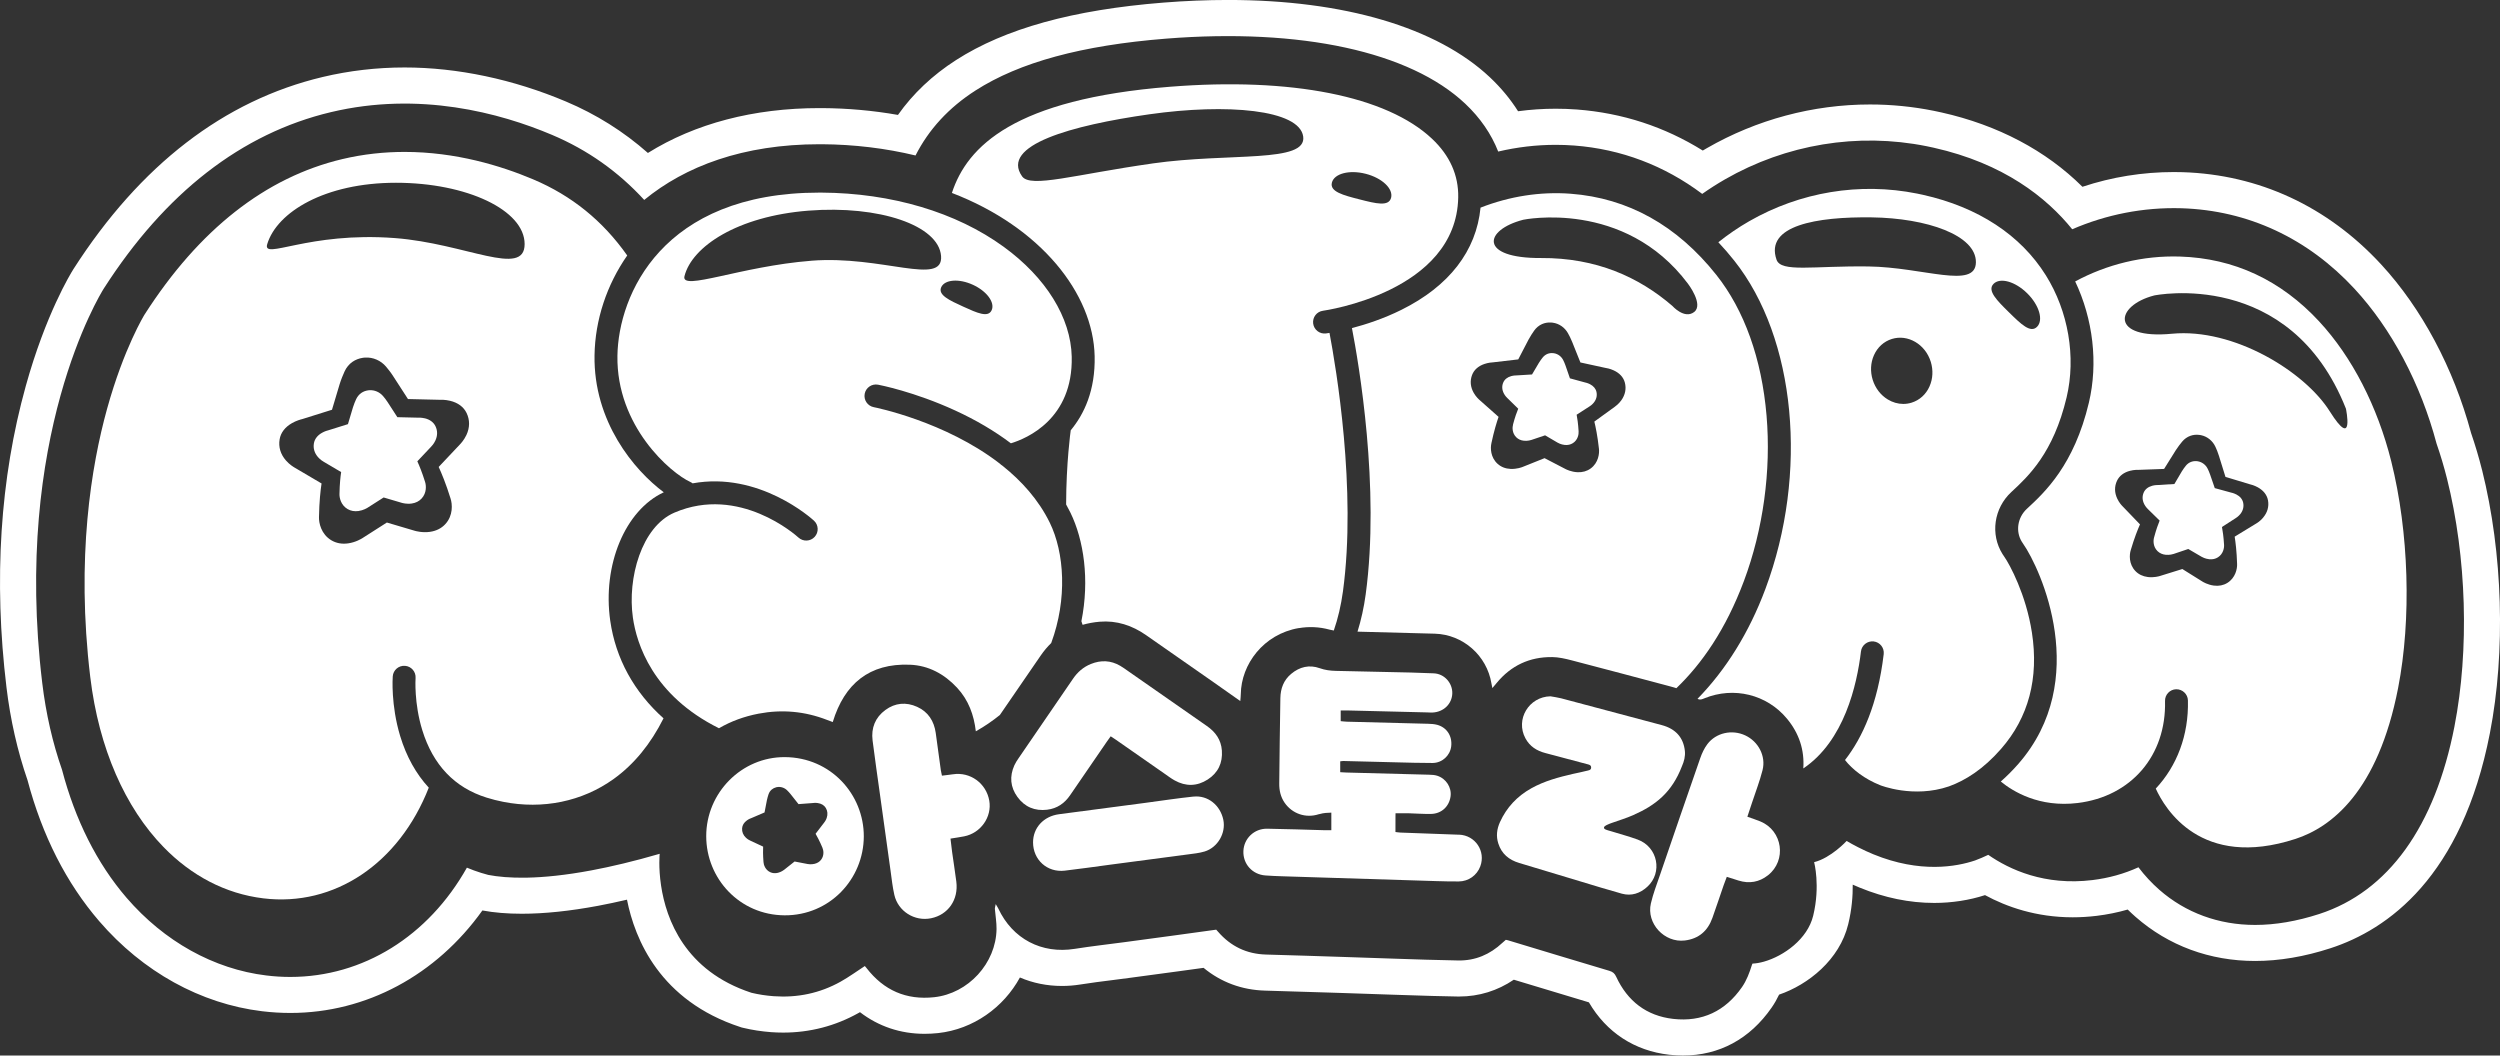
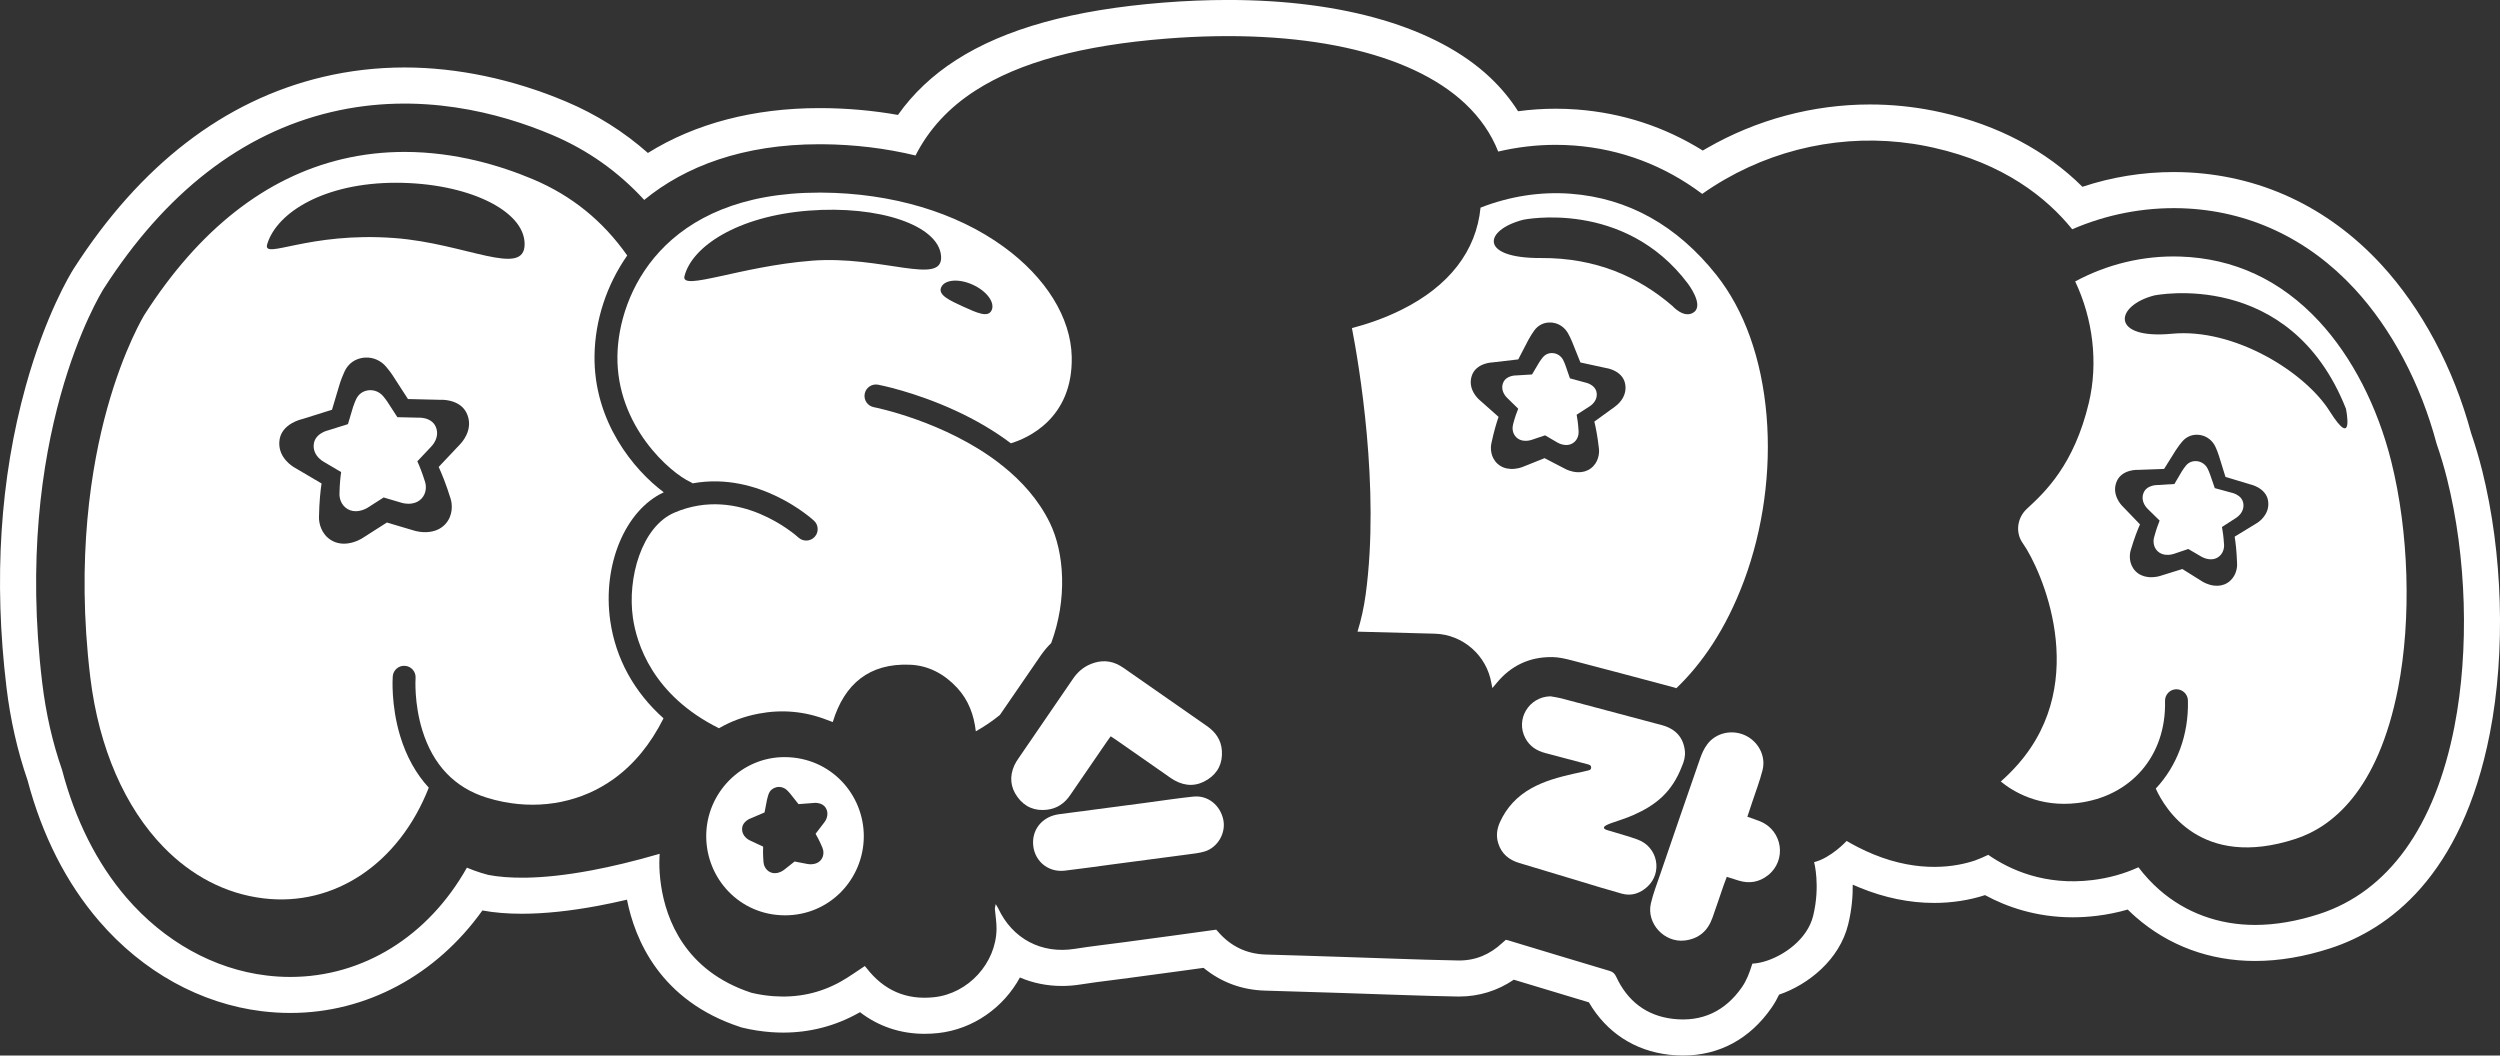
<svg xmlns="http://www.w3.org/2000/svg" viewBox="0 0 982.55 414.84" data-name="Layer 2" id="Layer_2">
  <rect x="0" y="0" width="982.55" height="414.84" fill="#333333" stroke="none" />
  <defs>
    <style>
      .cls-1 {
        fill: #fff;
      }
    </style>
  </defs>
  <g data-name="PURPLE STAR" id="PURPLE_STAR">
    <path d="M975.49,184.71c-1.21-4.85-2.66-9.72-4.3-14.5-6.87-25.53-19.43-49.07-35.4-66.34-21.03-22.75-48-35.27-78.02-36.2-1.13-.03-2.25-.05-3.38-.05-12.29,0-24.34,1.94-35.95,5.79-14.31-14.23-33.26-24.25-55.38-29.21-1.05-.24-2.09-.46-3.1-.66-8.21-1.65-16.63-2.48-25.02-2.48-22.38,0-44.53,5.93-64.05,17.14-.55.32-1.11.64-1.66.97-15.04-9.36-31.63-14.78-49.47-16.13-2.76-.21-5.57-.31-8.34-.31-4.92,0-9.87.33-14.79.99-3.02-4.78-6.72-9.24-11.06-13.33-20.81-19.6-57.37-30.4-102.95-30.4-8.21,0-16.77.35-25.44,1.04-35.51,2.83-62.15,10.21-81.43,22.58-9.26,5.94-16.91,13.17-22.83,21.56-9.74-1.72-19.74-2.62-29.87-2.68h-.98c-25.85,0-48.89,6.06-67.43,17.63-9.53-8.42-20.31-15.19-32.18-20.2-20.75-8.77-42.69-13.4-63.44-13.4-10.93,0-21.76,1.26-32.19,3.74-38.78,9.22-71.73,34.61-97.95,75.48l-.06.1c-1.09,1.73-10.86,17.7-18.68,45.85C.01,188.12-2.54,227.95,2.54,270.09c1.54,12.81,4.33,25.1,8.28,36.54,5.78,21.79,15.26,40.43,28.18,55.42,17.13,19.88,39.85,32.45,63.97,35.38,3.71.45,7.45.68,11.16.68,29.82,0,57.31-14.86,75.46-40.28,4.6.86,9.81,1.29,15.49,1.29,8.83,0,18.91-1.05,29.97-3.12,3.66-.69,7.46-1.49,11.37-2.41,3.08,15.6,13.01,39.74,44.53,50.05l.54.18.55.13c3.58.86,7.3,1.43,11.07,1.71,1.57.11,3.15.17,4.7.17,10.49,0,20.43-2.58,29.53-7.66.22-.12.44-.25.65-.37,7.29,5.6,15.91,8.51,25.4,8.51,1.74,0,3.54-.1,5.33-.29,13.82-1.51,25.73-10.1,32.13-21.85,5.07,2.18,10.65,3.33,16.53,3.33,2.38,0,4.82-.19,7.24-.58,4.15-.66,8.31-1.19,12.72-1.74,2.13-.27,4.27-.54,6.4-.83,6.66-.89,13.32-1.79,19.97-2.69,3.1-.42,6.2-.85,9.32-1.28,6.82,5.64,15.06,8.71,24.18,8.95,8.07.22,16.3.49,24.25.74l6.6.21c2.87.09,5.74.19,8.6.29,3.53.12,7.06.25,10.59.36,1.99.06,3.97.13,5.96.19,6.43.21,13.08.43,19.68.53h.61c7.74,0,15.05-2.26,21.46-6.61l3.3,1c8.58,2.6,17.42,5.27,26.21,7.9,6.88,11.8,17.94,19.06,31.57,20.59,1.82.2,3.63.31,5.39.31,14.26,0,26.31-6.5,34.85-18.82,1.17-1.68,2.13-3.4,2.94-5.11,11.42-3.91,23.77-13.67,27.17-27.68,1.41-5.79,1.82-11.12,1.77-15.55.93.42,1.86.82,2.78,1.19,9.72,3.98,19.56,6,29.25,6,6.89,0,13.78-1.06,19.96-3.07,8.46,4.59,20.09,8.72,34.49,8.72,3.1,0,6.28-.2,9.43-.58,4.16-.51,8.22-1.33,12.16-2.47,1.02,1,2.06,1.97,3.12,2.9,12.92,11.32,29.16,17.31,46.96,17.31,9.44,0,19.4-1.68,29.62-5.01,22.5-7.32,51.63-27.92,62.65-84.52,6.24-32.08,5.09-70.75-3.08-103.45ZM964.66,285.46c-7.68,39.44-26.04,64.95-53.12,73.75-8.8,2.86-17.29,4.31-25.23,4.31-14.31,0-27.31-4.77-37.62-13.79-3.01-2.64-5.77-5.61-8.24-8.87-5.61,2.56-11.68,4.25-18.09,5.03-18.75,2.29-32.6-4.12-40.94-9.92-1.71.82-3.45,1.57-5.21,2.22h0c-7.25,2.44-21.58,5.08-39.9-2.42-1.99-.82-4.03-1.75-6.11-2.82-1.46-.75-2.93-1.54-4.44-2.43,0,0-6.11,6.66-12.77,8.33,0,0,2.49,9.26-.37,21.05-2.24,9.22-11.57,15.83-19.33,18.04-1.61.46-3.15.72-4.54.78-.07.16-.14.33-.21.52-.96,3.05-2.06,6.05-3.9,8.71-6.55,9.45-15.65,13.78-27.02,12.5-10.5-1.18-17.98-6.98-22.42-16.56-.59-1.28-1.29-1.92-2.67-2.33-13.31-3.95-26.59-8-39.88-12.01-.23-.07-.46-.1-.83-.18-.43.37-.91.77-1.36,1.19-4.88,4.58-10.65,7.04-17.35,6.93-8.47-.13-16.95-.45-25.42-.72-6.39-.2-12.79-.44-19.18-.65-10.31-.33-20.62-.68-30.93-.96-7.64-.21-13.89-3.24-18.87-8.98-.26-.3-.53-.59-.72-.8-5.48.75-10.84,1.5-16.2,2.23-6.65.9-13.29,1.8-19.94,2.69-6.49.87-13,1.59-19.47,2.62-13,2.07-24.43-3.9-30.04-15.87-.19-.41-.46-.79-1-1.72-.18,1.01-.37,1.47-.33,1.92.2,2.62.69,5.25.65,7.87-.19,13.46-11.12,25.35-24.49,26.8-11.03,1.2-19.86-2.73-26.61-11.46-.24-.31-.5-.61-.66-.79-3.21,2.09-6.25,4.31-9.5,6.13-8.16,4.56-16.98,6.4-26.3,5.73-3.05-.22-5.97-.68-8.77-1.35-26.11-8.54-33.54-28.86-35.52-42.16-1.09-7.28-.54-12.46-.54-12.46-10.16,2.96-19.07,5.06-26.85,6.52-20.55,3.85-33.23,3.18-40.52,1.78-.94-.26-1.89-.51-2.83-.81-1.91-.59-3.77-1.28-5.57-2.04-15.18,26.98-40.84,42.94-69.38,42.95h-.03c-3.11,0-6.28-.19-9.42-.58-20.61-2.5-40.13-13.36-54.95-30.56-11.6-13.47-20.18-30.6-25.35-50.31-3.68-10.54-6.31-21.96-7.77-34.1-11.65-96.75,22.72-152.66,24.19-155,24.17-37.68,54.21-61,89.3-69.34,34.75-8.26,66.4.29,86.84,8.93,14,5.91,26.1,14.49,36.26,25.58,16.06-13.2,38.85-21.89,68.87-21.89h.93c12.75.08,25.14,1.6,36.83,4.42,5.2-10.25,13.06-18.8,23.57-25.54,17.27-11.08,41.77-17.75,74.9-20.38,52.99-4.21,95.83,5.09,117.55,25.55,5.93,5.58,10.28,11.94,12.98,18.83,7.4-1.74,14.97-2.64,22.58-2.64,2.42,0,4.87.09,7.28.27,18.46,1.4,35.49,7.88,50.32,19.01,2.88-2.03,5.86-3.93,8.93-5.7,24.07-13.83,52.21-18.47,79.23-13.05.92.18,1.85.38,2.78.59,27.63,6.19,44.44,19.64,54.48,32.06,13.33-5.76,27.92-8.7,42.92-8.26,26.11.81,49.63,11.76,68.03,31.66,14.6,15.79,25.99,37.33,32.25,60.87,1.56,4.5,2.94,9.11,4.11,13.79,7.7,30.79,8.79,67.17,2.92,97.31Z" class="cls-1" />
-     <path d="M798.58,248.59c-2.3-14.95-8.76-26.81-10.85-29.78-.24-.35-.47-.69-.69-1.03-4.88-7.76-3.42-18.03,3.46-24.41l.08-.07c6.55-6.07,16.45-15.23,21.64-37.14,3.75-15.85.7-33.78-8.16-47.95-9.91-15.84-26.6-26.78-48.26-31.63-.79-.18-1.58-.34-2.36-.5-22.5-4.51-45.95-.64-66.03,10.9-4.25,2.44-8.27,5.21-12.07,8.23,2.15,2.28,4.24,4.69,6.26,7.24,24.21,30.48,29.23,83.55,12.23,129.04-6.42,17.18-15.53,31.76-26.67,43.16.98.56,1.79.18,2.74-.21,11.5-4.67,24.46-1.55,32.39,7.99,4.82,5.81,6.94,12.37,6.44,19.59,16.06-10.8,21.09-32.77,22.66-45.98.29-2.47,2.55-4.22,5-3.94,2.47.29,4.23,2.53,3.94,5-2.34,19.66-8.35,32.82-15.21,41.61,2.86,3.68,7.68,7.45,13.84,9.9,0,0,13.07,5.25,27.03.45,6.48-2.34,13.53-6.79,20.47-14.73,10.81-12.36,14.89-27.75,12.12-45.74ZM758.34,151.87c-1.4,3.14-3.9,5.4-7.03,6.38-1.08.34-2.19.5-3.29.5-2.1,0-4.19-.6-6.11-1.77-2.79-1.7-4.88-4.44-5.9-7.7-1.01-3.26-.84-6.7.49-9.68,1.4-3.14,3.9-5.4,7.03-6.38,6.29-1.96,13.16,2.06,15.3,8.96,1.01,3.26.84,6.7-.49,9.68ZM734.31,104.72c-21.64-.29-34.32,2.46-36.1-2.66-4.65-13.43,15.77-16.92,37.41-16.63,21.64.29,41.09,6.98,40.95,17.68-.14,10.7-20.62,1.9-42.26,1.61ZM783.49,111.57c2.58-2.62,8.5-.97,13.23,3.69s6.47,10.55,3.89,13.17-6.29-1.01-11.02-5.66c-4.73-4.65-8.68-8.57-6.1-11.19Z" class="cls-1" />
-     <path d="M510.39,246.88c4.05-.7,8.11-.52,12.12.57.56.15,1.13.27,1.7.36,1.64-4.74,2.85-9.9,3.6-15.41,5.42-39.98-2.73-88.03-5.29-101.56-.79.13-1.28.2-1.38.21-2.46.32-4.72-1.42-5.04-3.88-.32-2.46,1.41-4.72,3.88-5.04.52-.07,52.4-7.36,53.13-44.52.17-8.72-3.29-16.48-10.29-23.07-17.81-16.78-55.35-24.23-103.01-20.44-61.09,4.86-79.7,23.34-85.69,41.73,34.94,13.43,55.55,39.53,56.1,64.15.3,13.42-4.11,22.77-9.41,29.14,0,.02,0,.05,0,.07-.05.32-1.77,12.76-1.8,29.08.59,1.05,1.15,2.11,1.68,3.19,5.25,10.73,7.6,26.38,4.32,42.69.16.48.31.95.47,1.42,2.13-.61,4.36-1.02,6.71-1.22,6.68-.56,12.78,1.45,18.27,5.29,8.78,6.14,17.57,12.26,26.35,18.39,3.46,2.42,6.91,4.86,10.65,7.5.08-1.05.19-1.89.2-2.73.15-11.7,8.89-23.55,22.75-25.95ZM523.46,71.77c.91-3.56,6.86-5.11,13.28-3.47,6.43,1.64,10.9,5.86,9.99,9.42-.91,3.56-5.95,2.29-12.37.65-6.43-1.64-11.81-3.04-10.9-6.6ZM452.95,64.25c-30.5,4.33-47.92,9.76-51.24,5.07-8.69-12.27,19.5-20.07,50.01-24.4,30.5-4.33,58.95-1.87,60.46,8.72,1.5,10.6-28.72,6.27-59.23,10.6Z" class="cls-1" />
    <path d="M413.15,252.72c6.4-17.31,5.18-35.56-.57-47.3-4.43-9.05-11.14-16.45-18.67-22.44-.34-.2-.65-.44-.92-.73-21.54-16.68-49.19-22.15-49.57-22.22-2.44-.47-4.04-2.82-3.58-5.26.46-2.44,2.81-4.04,5.26-3.58.57.11,14.22,2.74,30.33,10.15,8.18,3.76,15.5,8.08,21.87,12.89,6.14-1.86,24.46-9.48,23.91-34.03-.34-15.34-10.09-31.09-26.75-43.21-18.65-13.57-44.07-21.13-71.58-21.29-.29,0-.58,0-.86,0-61.81,0-78.98,40.23-79.36,64.11-.44,27.71,20.87,46.08,28.68,49.63.32.14.6.33.87.53,26.1-4.77,46.73,13.78,47.7,14.67,1.83,1.68,1.95,4.53.27,6.36-1.68,1.83-4.52,1.95-6.36.28-.98-.89-23.25-20.74-48.75-9.81-12.94,5.55-18.55,25.75-16.33,41.29,1.45,10.12,7.68,30.46,33.83,43.46,4.68-2.73,9.89-4.65,15.6-5.74,9.15-1.74,18.13-.93,26.84,2.45.73.29,1.48.55,2.28.85,4.58-15.03,14.38-23.18,30.34-22.53,7.3.29,13.5,3.65,18.5,9.02,4.54,4.88,6.65,10.77,7.39,17.15,3.51-1.97,6.64-4.14,9.44-6.4,5.36-7.81,10.71-15.62,16.09-23.42,1.25-1.81,2.62-3.43,4.09-4.86ZM382.33,111.91c5.47,2.49,8.79,6.97,7.41,10.01-1.38,3.03-5.67,1.1-11.15-1.4-5.47-2.49-10.05-4.6-8.67-7.64,1.38-3.03,6.94-3.47,12.41-.97ZM318.85,102.48c-27.85,2.19-51.36,12.11-49.84,6.07,2.94-11.68,20.86-23.57,48.71-25.76,27.85-2.19,51.2,5.79,52.14,17.82s-23.16-.33-51.01,1.86Z" class="cls-1" />
    <path d="M609.99,258.24c2.59.03,5.23.64,7.76,1.3,12.97,3.37,25.92,6.84,38.88,10.28.75.2,1.48.41,2.22.65,9.93-9.52,19.4-23.01,26.55-42.13,7.57-20.25,10.73-43.33,8.89-64.99-1.89-22.31-8.72-41.43-19.73-55.3-15.46-19.47-34.74-30.21-57.29-31.91-11.89-.9-24.03,1.02-35.39,5.47-1.67,17.03-12.35,30.86-31.1,40.16-7.05,3.5-14.03,5.76-19.44,7.18,2.66,13.75,11.1,62.66,5.4,104.67-.7,5.16-1.79,10.04-3.21,14.63,10.13.27,20.26.51,30.38.8,11.09.32,20.46,8.6,22.26,19.58.07.45.18.9.36,1.8.72-.86,1.2-1.42,1.67-1.99,5.64-6.85,12.94-10.29,21.78-10.19ZM598.7,86.36s39.66-8.22,64.69,25.13c0,0,6.28,8.19,2.44,11.14-3.83,2.95-8.58-2.42-8.58-2.42-13.13-11.31-29.9-18.93-51.61-18.8-24.42.14-22.58-11-6.95-15.05ZM586.14,174.24c1.03-4.87,2.12-8.37,2.83-10.4l-7.38-6.55c-.31-.26-1.46-1.28-2.36-2.84-1.32-2.28-1.56-4.72-.69-7.04.76-2.03,2.44-3.54,4.86-4.36,1.52-.52,2.92-.63,3.45-.65l9.85-1.15,3.94-7.58h0s0-.02,0-.02c.78-1.45,1.68-2.81,2.31-3.7.81-1.14,1.87-2.03,3.08-2.57,1.08-.48,2.25-.69,3.48-.63h0c.13,0,.27.02.41.03.11.01.23.02.34.04,2.48.33,4.7,1.86,5.96,4.1.49.88,1.18,2.19,1.67,3.45l3.24,8.08,9.69,2.11c.52.07,1.91.32,3.37.99,2.33,1.06,3.86,2.73,4.41,4.82.63,2.39.15,4.79-1.38,6.94-1.05,1.46-2.29,2.36-2.62,2.59l-7.99,5.79c.51,2.09,1.26,5.68,1.8,10.63.24,1.86-.17,5.57-3.26,7.81-1.46,1.06-3.21,1.55-5.19,1.46-2.44-.12-4.41-1.1-4.68-1.25l-8.24-4.28-8.61,3.45c-.27.11-2.31.9-4.75.78-2-.09-3.7-.76-5.06-1.97-2.85-2.54-2.9-6.26-2.47-8.1Z" class="cls-1" />
    <path d="M239.84,244.01c-3.14-22,5.88-43.53,21.04-50.53-11.7-8.7-27.64-27.82-27.22-53.84.22-13.95,4.82-27.73,12.85-39.23-9.62-13.65-21.84-23.53-36.97-29.92-12.78-5.4-30.54-10.78-50.53-10.78-7.88,0-16.11.83-24.52,2.83-30.14,7.16-56.26,27.69-77.63,61.02-.06.09-8.15,13.16-14.79,37.17-6.13,22.15-12.25,58.41-6.59,105.4,3.38,28.07,13.75,51.3,28.76,66.75,10.93,11.25,24.3,18.37,39.25,20.19,27.91,3.4,53.33-13.66,65.03-43.5-5.01-5.43-8.8-12.24-11.24-20.28-3.7-12.23-2.95-23-2.92-23.45.18-2.48,2.32-4.34,4.82-4.15,2.48.18,4.34,2.34,4.15,4.82-.02.26-.62,9.87,2.63,20.43,4.22,13.7,12.72,22.63,25.28,26.54,2.17.68,4.35,1.23,6.54,1.66,15.51,3.06,31.03-.1,43.41-8.99,7.99-5.74,14.54-13.75,19.59-23.83-11.59-10.34-18.83-23.56-20.93-38.28ZM183.31,170.96c-.93,2-2.23,3.38-2.57,3.73l-8.33,8.83c1.11,2.4,2.85,6.54,4.66,12.38.73,2.19,1.1,6.74-2.12,10.16-1.52,1.62-3.53,2.61-5.95,2.96-2.99.43-5.61-.31-5.97-.41l-10.98-3.25-9.63,6.15c-.3.19-2.59,1.62-5.57,2.04-2.44.35-4.66-.05-6.59-1.19-4.05-2.39-4.98-6.87-4.89-9.17.11-6.11.61-10.57,1.01-13.18l-10.48-6.17c-.43-.24-2.06-1.2-3.52-2.87-2.13-2.44-2.99-5.32-2.48-8.31.44-2.62,2.13-4.82,4.88-6.38,1.73-.98,3.4-1.43,4.03-1.58l11.67-3.66,3-10.03v-.02s.01-.02.01-.02c.6-1.93,1.39-3.77,1.93-4.98.71-1.56,1.79-2.88,3.13-3.8,1.2-.82,2.56-1.35,4.06-1.57.16-.02.33-.04.5-.06.14-.01.28-.02.42-.03,3.08-.18,6.14,1.15,8.18,3.55.8.95,1.94,2.37,2.82,3.77l5.81,8.98,12.24.29c.65-.03,2.38-.06,4.32.4,3.08.74,5.31,2.39,6.47,4.78,1.33,2.74,1.31,5.73-.06,8.67ZM155.19,93.57c-34.13-2.6-52.15,8.87-50.16,2.36,3.84-12.58,22.65-24.1,50.58-24.1s50.58,10.79,50.58,24.1-23.14-.24-51-2.36Z" class="cls-1" />
    <path d="M911.54,126.39c-15.1-16.3-33.53-24.9-54.78-25.56-14.58-.45-28.71,3.07-41.17,9.78,7.03,14.8,9.07,32.07,5.39,47.62-5.82,24.58-17.38,35.28-24.29,41.67l-.08.07c-3.71,3.44-4.53,8.92-1.95,13.02.14.22.29.44.44.66,6.94,9.91,26.95,53.66-1.88,86.61-2.28,2.6-4.57,4.88-6.87,6.89,4.74,3.89,15.07,10.29,30.21,8.45,21.08-2.57,34.88-18.68,34.34-40.1-.06-2.48,1.9-4.55,4.39-4.61,2.45-.04,4.55,1.9,4.61,4.39.34,13.7-4.36,25.82-12.64,34.65,3.53,7.82,17.72,31.88,54.91,19.78,14.03-4.56,32.41-18.56,40.34-59.32,5.28-27.14,4.25-61.27-2.7-89.07-5.39-21.56-15.43-41.07-28.28-54.93ZM889.47,203.44c-1.16,1.37-2.46,2.17-2.81,2.36l-8.39,5.12c.34,2.11.8,5.73.95,10.69.1,1.87-.61,5.51-3.85,7.5-1.54.94-3.31,1.29-5.27,1.04-2.42-.31-4.29-1.44-4.55-1.61l-7.84-4.9-8.82,2.74c-.27.09-2.36.71-4.77.4-1.97-.25-3.61-1.04-4.87-2.35-2.63-2.74-2.38-6.45-1.82-8.23,1.4-4.76,2.76-8.14,3.63-10.1l-6.81-7.08c-.29-.28-1.35-1.38-2.11-3-1.13-2.37-1.17-4.8-.13-7.04.91-1.95,2.7-3.32,5.17-3.95,1.55-.4,2.95-.39,3.48-.37l9.87-.36,4.51-7.21h0s0-.02,0-.02c.89-1.38,1.89-2.66,2.58-3.49.89-1.07,2.02-1.87,3.26-2.3,1.11-.39,2.29-.51,3.5-.35.13.02.27.04.4.06.11.02.22.04.33.06,2.43.52,4.52,2.22,5.59,4.54.42.91,1,2.27,1.38,3.56l2.57,8.28,9.45,2.86c.51.11,1.87.47,3.27,1.24,2.23,1.24,3.62,3.01,4,5.13.44,2.43-.22,4.77-1.92,6.77ZM915.63,161.65c-9.84-15.63-37.72-32.8-62.03-30.48-24.31,2.32-22.58-11-6.95-15.05,0,0,53.35-11.06,75.35,44.51,0,0,3.47,16.65-6.37,1.02Z" class="cls-1" />
    <path d="M166.94,164.41c-1.26-.3-2.38-.28-2.81-.26l-7.96-.19-3.78-5.84c-.57-.91-1.31-1.84-1.84-2.45-1.33-1.56-3.32-2.43-5.32-2.31-.09,0-.18.01-.27.02-.11.01-.22.02-.32.04h0c-.98.14-1.87.48-2.64,1.02-.87.6-1.57,1.46-2.04,2.47-.36.79-.87,1.99-1.26,3.24h0s0,.02,0,.02l-1.95,6.53-7.59,2.38c-.41.1-1.5.39-2.62,1.03-1.79,1.01-2.88,2.45-3.17,4.15-.33,1.95.23,3.82,1.61,5.4.95,1.08,2.01,1.71,2.29,1.86l6.81,4.02c-.26,1.7-.59,4.6-.66,8.57-.06,1.5.54,4.41,3.18,5.96,1.26.74,2.7,1,4.29.78,1.94-.28,3.43-1.2,3.62-1.33l6.27-4,7.14,2.11c.24.07,1.94.55,3.88.27,1.58-.23,2.88-.87,3.87-1.93,2.09-2.22,1.86-5.19,1.38-6.61-1.18-3.79-2.31-6.49-3.03-8.05l5.42-5.74c.23-.23,1.07-1.12,1.67-2.42.89-1.91.9-3.86.04-5.64-.75-1.55-2.21-2.63-4.21-3.11Z" class="cls-1" />
-     <path d="M573.48,328.06c-7.67-.31-15.34-.55-23.01-.84-.69-.03-1.37-.14-2.03-.22,0-2.19-.01-4.18.01-6.17,0-.38,0-.75.02-1.2,1.65,0,3.51-.03,5.1,0,2.96.08,5.92.32,8.87.26,4.08-.08,7.11-2.9,7.66-6.89.49-3.5-1.78-7.05-5.3-8.13-.97-.3-2.04-.36-3.07-.39-10.87-.3-21.74-.58-32.61-.86-.78-.02-1.55-.08-2.39-.13v-4.27c.51-.05.89-.14,1.27-.13,6.88.17,13.75.36,20.62.52,4.8.11,9.59.27,14.39.26,3.81-.01,6.94-2.94,7.35-6.59.45-4-1.74-7.39-5.53-8.41-1.14-.3-2.36-.38-3.55-.41-10.63-.29-21.26-.54-31.9-.82-.84-.02-1.68-.14-2.46-.21v-4.21c.95,0,1.73-.02,2.51,0,10.47.25,20.94.51,31.42.77.72.02,1.44.08,2.16.05,4.39-.2,7.67-3.42,7.77-7.57.09-3.99-3.1-7.74-7.43-7.84-2.96-.07-5.91-.24-8.87-.31-9.83-.23-19.67-.43-29.5-.65-2.15-.05-4.22-.31-6.32-1.06-4.07-1.45-7.87-.55-11.2,2.23-2.98,2.48-4.19,5.79-4.25,9.54-.19,11.19-.33,22.38-.44,33.57-.03,2.67.53,5.23,2.08,7.5,3.01,4.4,8.38,6.21,13.44,4.56.11,0,.26-.03.45-.09,1.33-.4,3.08-.52,4.5-.54v6.91c-1.12,0-1.91.02-2.71,0-7.51-.2-15.03-.48-22.54-.59-5.06-.07-9.1,3.84-9.31,8.74-.22,5.1,3.5,9.26,8.63,9.63,2.15.15,4.31.26,6.47.32,20.22.64,40.44,1.28,60.66,1.9,2.96.09,5.92.16,8.88.14,3.85-.03,7.15-2.4,8.47-5.95,2.2-5.93-1.96-12.18-8.33-12.44Z" class="cls-1" />
    <path d="M643.68,329.98c-3.44-1.26-7-2.2-10.51-3.29-.34-.11-.71-.17-1.04-.3-.68-.23-1.97-.49-1.7-1.29.18-.54,1.44-1.04,1.44-1.04.56-.27,1.27-.52,1.87-.73,2.7-.96,5.47-1.79,8.09-2.95,8.86-3.91,15.22-8.89,19.19-19.2.85-1.93,1.39-3.92,1.17-6.04-.55-5.25-3.63-8.71-9.07-10.16-13.18-3.52-26.36-7.04-39.55-10.53-1.38-.36-2.81-.53-4.22-.79-8.49.18-13.84,9.11-9.82,16.53,1.7,3.15,4.44,4.9,7.85,5.78,5.41,1.4,10.79,2.87,16.19,4.3.78.21,1.73.31,1.78,1.29.06,1.22-1.12,1.21-1.9,1.42-1.7.45-3.43.76-5.14,1.15-5.69,1.31-11.31,2.8-16.46,5.68-5.55,3.1-9.71,7.49-12.34,13.3-1.23,2.72-1.57,5.52-.65,8.39,1.3,4.07,4.18,6.46,8.21,7.66,8.03,2.39,16.04,4.84,24.06,7.25,5.42,1.63,10.83,3.31,16.29,4.82,3.78,1.04,7.14-.12,9.97-2.68,6.17-5.59,4.16-15.67-3.72-18.57Z" class="cls-1" />
    <path d="M411.57,318.23c3.9-.47,6.82-2.5,9.01-5.7,4.78-6.99,9.58-13.97,14.37-20.95.49-.71,1-1.41,1.57-2.2.79.52,1.46.94,2.1,1.39,6.36,4.43,12.71,8.88,19.07,13.3,1.31.91,2.59,1.89,3.99,2.66,4.36,2.42,8.78,2.33,12.95-.35,4.1-2.63,5.95-6.54,5.59-11.43-.31-4.22-2.51-7.27-5.92-9.63-10.24-7.11-20.45-14.26-30.68-21.39-1.11-.78-2.21-1.59-3.38-2.27-3.7-2.15-7.55-2.3-11.5-.7-2.99,1.21-5.26,3.2-7.07,5.87-7.06,10.37-14.18,20.7-21.27,31.05-.63.92-1.26,1.86-1.72,2.87-1.97,4.37-1.62,8.6,1.19,12.47,2.87,3.95,6.84,5.6,11.7,5.02Z" class="cls-1" />
    <path d="M691.84,322.83c-1.6-.66-3.26-1.18-5.09-1.84.65-1.95,1.25-3.75,1.84-5.55,1.4-4.24,3.02-8.42,4.12-12.74,1.41-5.5-1.62-11.26-6.78-13.67-5.18-2.43-11.49-1.08-14.9,3.43-1.22,1.62-2.13,3.57-2.8,5.5-5.33,15.29-10.58,30.6-15.83,45.92-1.27,3.69-2.68,7.37-3.57,11.16-1.85,7.87,5.31,15.57,13.33,14.59,5.48-.67,9.01-3.75,10.84-8.86,1.53-4.28,2.95-8.6,4.44-12.9.36-1.04.77-2.06,1.22-3.26,1.63.52,3.13,1,4.64,1.47,4.2,1.3,8.09.63,11.52-2.06,7.48-5.86,5.81-17.57-2.98-21.18Z" class="cls-1" />
-     <path d="M374.49,304.31c-1.33.21-2.68.34-4.29.54-.18-.86-.34-1.47-.43-2.09-.68-4.9-1.31-9.81-2.01-14.71-.66-4.66-2.96-8.28-7.31-10.25-4.33-1.95-8.63-1.59-12.48,1.24-4,2.94-5.64,7.08-5.03,11.98.89,7.13,1.94,14.23,2.92,21.35,1.38,9.96,2.75,19.92,4.15,29.88.44,3.16.77,6.35,1.48,9.45,1.47,6.47,7.95,10.51,14.41,9.2,6.75-1.37,10.87-7.3,9.95-14.42-.5-3.88-1.11-7.74-1.65-11.61-.24-1.71-.42-3.44-.64-5.28,1.94-.32,3.67-.55,5.38-.89,6.51-1.28,10.96-7.6,9.87-13.99-1.18-6.87-7.51-11.46-14.32-10.39Z" class="cls-1" />
    <path d="M308.46,297.56c-16.98-.09-30.9,14-30.9,31.05,0,16.73,13.17,31.03,30.79,31.13,17.74.1,31.09-14.26,31.14-31.02.03-16.5-12.98-31.06-31.03-31.16ZM324.92,321.46c-.33.96-.86,1.64-1,1.82l-3.38,4.41c.61,1.05,1.59,2.86,2.68,5.45.43.97.8,3.03-.5,4.74-.62.81-1.48,1.35-2.57,1.62-1.34.33-2.56.11-2.73.08l-5.13-.99-4.1,3.25c-.13.1-1.1.86-2.44,1.19-1.09.27-2.12.19-3.05-.25-1.95-.91-2.57-2.92-2.63-3.97-.23-2.8-.2-4.86-.14-6.07l-5.04-2.35c-.21-.09-.99-.46-1.73-1.15-1.08-1.02-1.6-2.3-1.5-3.69.08-1.22.75-2.3,1.93-3.14.74-.53,1.48-.81,1.76-.9l5.13-2.2.91-4.72h0s0-.02,0-.02c.19-.91.46-1.79.65-2.37.25-.75.68-1.4,1.25-1.88.51-.43,1.1-.73,1.77-.9.07-.02.15-.03.22-.05.06-.01.13-.02.19-.03,1.39-.22,2.84.25,3.87,1.26.41.4.99,1,1.45,1.6l3.04,3.84,5.57-.42c.3-.04,1.08-.13,1.98,0,1.43.2,2.52.85,3.16,1.89.73,1.19.85,2.56.37,3.97Z" class="cls-1" />
    <path d="M469.11,313.06c-6.34.67-12.66,1.64-18.98,2.48-11.31,1.49-22.62,2.95-33.93,4.47-6.08.81-10.2,5.35-10.19,11.08.02,6.85,5.57,11.88,12.42,11.1,6.02-.69,12.02-1.58,18.03-2.37,10.12-1.34,20.25-2.65,30.37-4.01,2.21-.3,4.47-.51,6.59-1.15,5.18-1.57,8.44-7.25,7.37-12.45-1.18-5.74-6.08-9.72-11.69-9.13Z" class="cls-1" />
    <path d="M594.66,166.86c-.32,1.1-.4,3.36,1.26,5,.79.78,1.81,1.24,3.03,1.36,1.49.15,2.76-.26,2.93-.32l5.37-1.81,4.9,2.87c.16.1,1.33.76,2.82.91,1.21.12,2.29-.12,3.22-.72,1.96-1.26,2.32-3.5,2.23-4.64-.18-3.03-.52-5.23-.77-6.52l5.06-3.26c.21-.13,1-.63,1.68-1.49,1.01-1.25,1.37-2.69,1.06-4.17-.27-1.29-1.15-2.35-2.55-3.07-.88-.45-1.71-.65-2.03-.71l-5.86-1.6-1.73-5.01c-.26-.78-.64-1.6-.91-2.15-.7-1.4-2.01-2.41-3.52-2.68-.07-.01-.14-.02-.21-.03-.08-.01-.17-.02-.25-.03-.75-.08-1.47.02-2.14.27-.75.29-1.43.79-1.96,1.46-.41.52-1.01,1.31-1.53,2.17h0s0,.01,0,.01l-2.64,4.47-6.06.37c-.32,0-1.18.02-2.13.28-1.51.42-2.58,1.28-3.11,2.49-.6,1.38-.53,2.87.21,4.3.5.98,1.17,1.63,1.35,1.8l4.31,4.22c-.5,1.21-1.28,3.3-2.05,6.23Z" class="cls-1" />
    <path d="M878.87,194.31c-.93-.48-1.83-.69-2.17-.76l-6.25-1.71-1.84-5.35c-.27-.83-.68-1.71-.97-2.3-.74-1.5-2.15-2.57-3.75-2.87-.07-.01-.15-.03-.22-.04-.09-.01-.18-.02-.26-.03-.8-.08-1.57.02-2.29.29-.81.3-1.53.84-2.09,1.56-.44.55-1.07,1.4-1.63,2.32h0s0,.02,0,.02l-2.82,4.78-6.47.4c-.35,0-1.26.02-2.27.3-1.61.45-2.76,1.37-3.32,2.66-.64,1.48-.57,3.06.22,4.59.54,1.04,1.25,1.74,1.44,1.92l4.6,4.51c-.53,1.29-1.36,3.52-2.19,6.65-.34,1.17-.43,3.59,1.35,5.34.85.83,1.94,1.32,3.24,1.45,1.59.16,2.95-.28,3.12-.34l5.74-1.94,5.23,3.06c.17.1,1.42.81,3.02.97,1.29.13,2.44-.13,3.43-.77,2.09-1.35,2.48-3.74,2.38-4.95-.19-3.23-.56-5.58-.82-6.96l5.41-3.48c.22-.14,1.06-.68,1.8-1.59,1.07-1.34,1.46-2.88,1.13-4.45-.29-1.38-1.23-2.51-2.72-3.28Z" class="cls-1" />
  </g>
</svg>